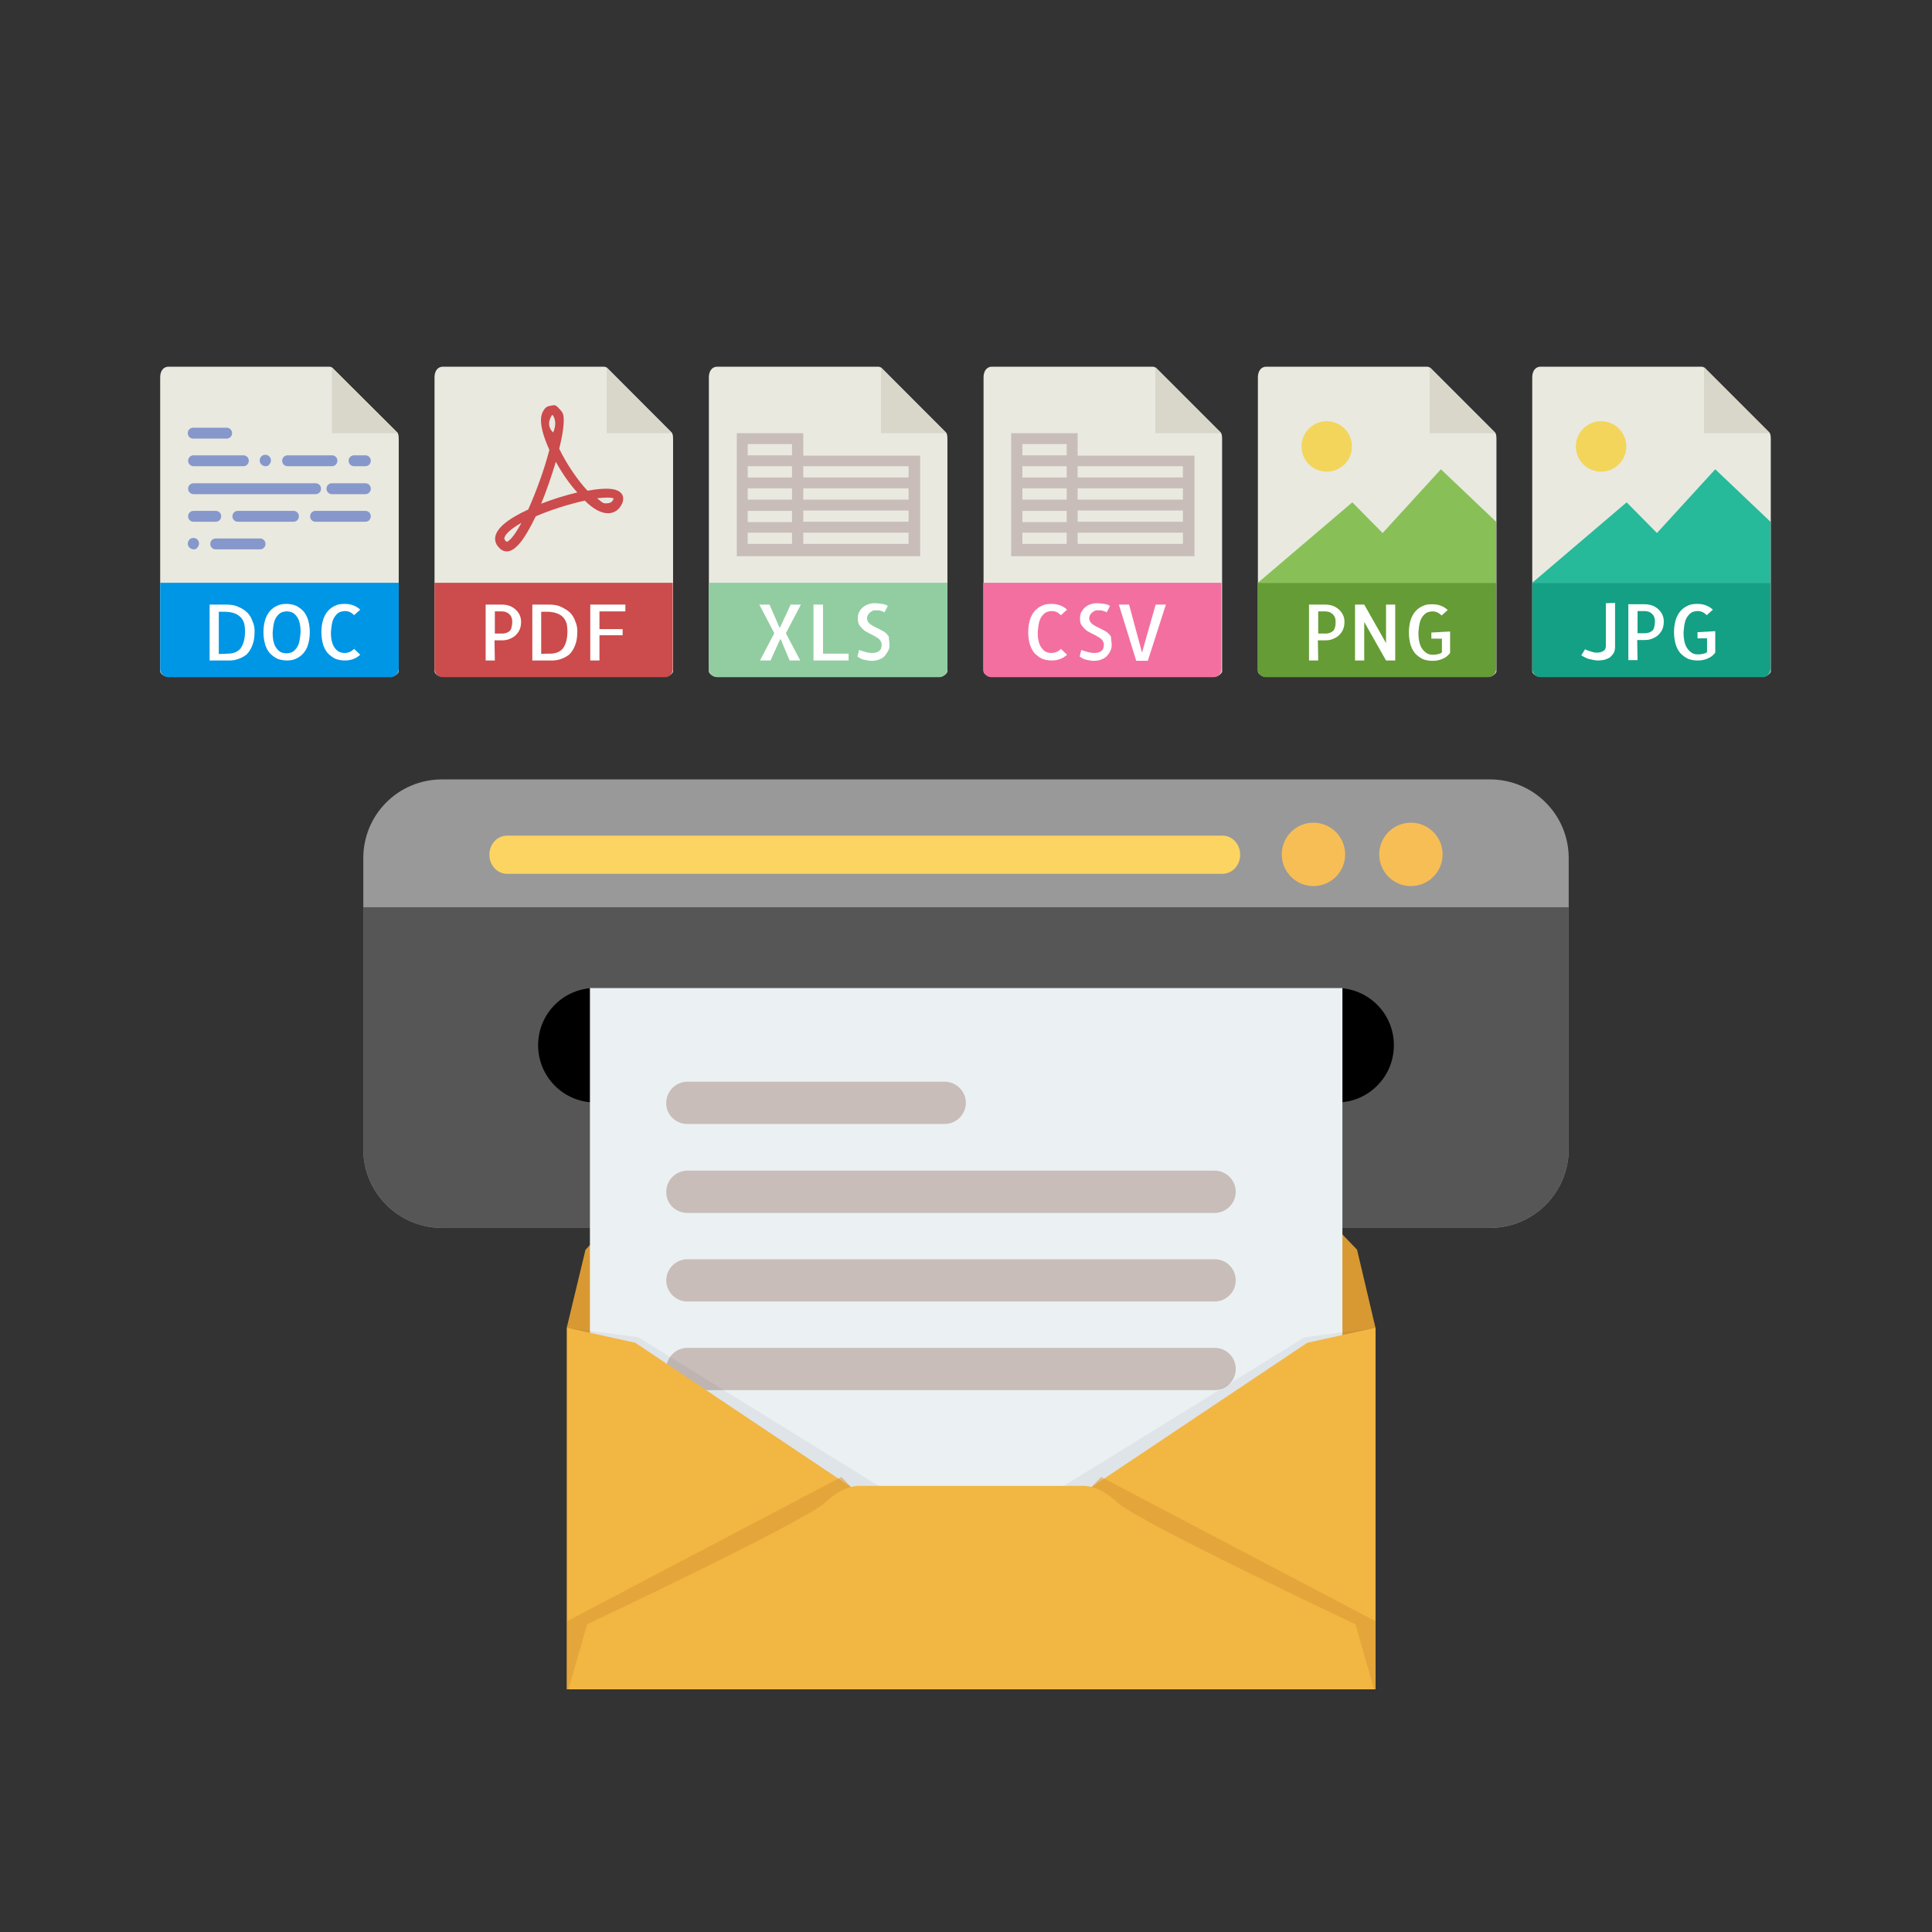
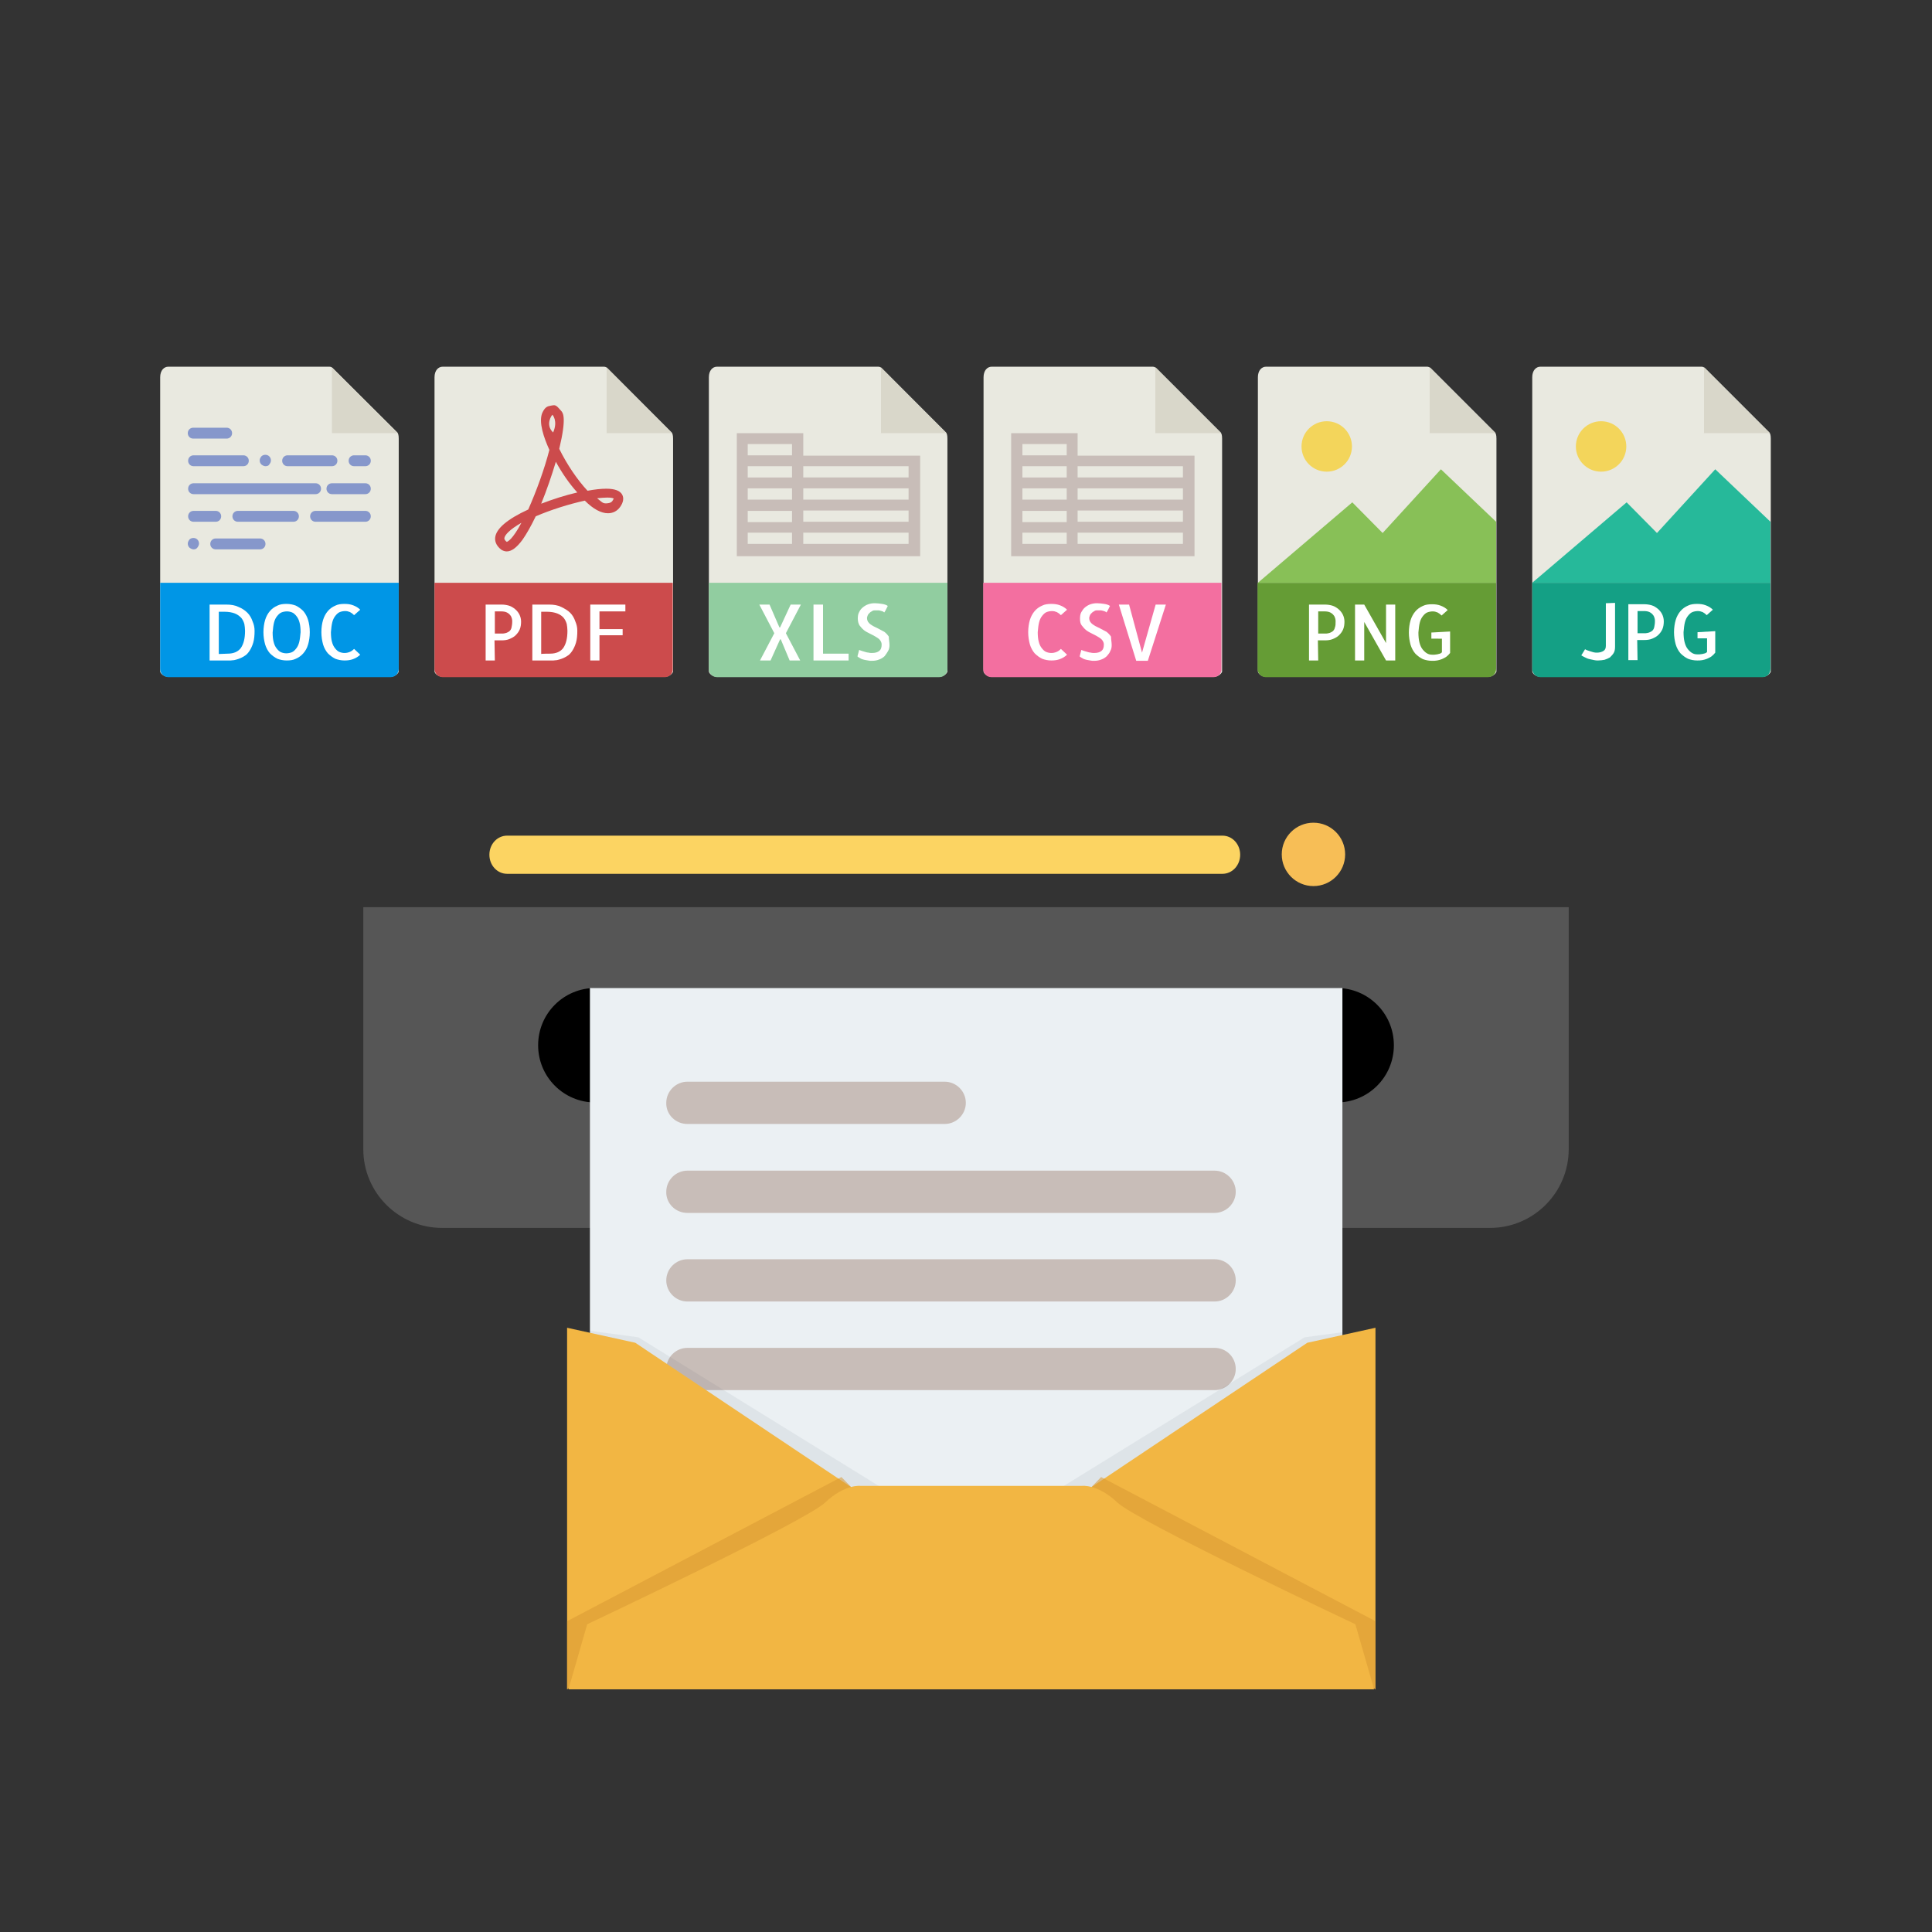
<svg xmlns="http://www.w3.org/2000/svg" version="1.1" id="Capa_1" x="0px" y="0px" viewBox="0 0 566.9 566.9" style="enable-background:new 0 0 566.9 566.9;" xml:space="preserve">
  <rect x="0" y="0" width="566.9" height="566.9" fill="#333333" stroke="none" />
  <style type="text/css">
	.st0{fill:#D89932;}
	.st1{display:none;}
	.st2{display:inline;fill:#EBF0F3;}
	.st3{display:inline;fill:#E1E6E9;}
	.st4{display:inline;fill:#D5D6DB;}
	.st5{fill:#999999;}
	.st6{fill:#565656;}
	.st7{fill:#EBF0F3;}
	.st8{fill:#C8BDB8;}
	.st9{fill:#F7BE56;}
	.st10{fill:#FCD462;}
	.st11{fill:#E9E9E0;}
	.st12{fill:#D9D7CA;}
	.st13{fill:#8697CB;}
	.st14{fill:#0096E6;}
	.st15{fill:#FFFFFF;}
	.st16{fill:#CC4B4C;}
	.st17{fill:#659C35;}
	.st18{fill:#F3D55B;}
	.st19{fill:#88C057;}
	.st20{fill:#91CDA0;}
	.st21{fill:#26B99A;}
	.st22{fill:#14A085;}
	.st23{fill:#F36FA0;}
	.st24{opacity:7.000000e-02;fill:#2D404E;enable-background:new    ;}
	.st25{fill:#F2B643;}
	.st26{opacity:0.54;fill:#D89932;enable-background:new    ;}
</style>
-   <path class="st0" d="M398.2,366.7c0,0-44.9-46.9-67.4-70S285,275.5,285,275.5s-23.4-1.8-45.8,21.2s-67.4,70-67.4,70l-5.5,22.9v106.1  h237.3V389.6L398.2,366.7z" />
  <g class="st1">
-     <polygon class="st2" points="393.9,188.4 393.9,235 173.1,235 173.1,145.5 351,145.5  " />
-     <rect x="173.1" y="145.5" class="st3" width="110.7" height="89.5" />
    <polygon class="st4" points="393.9,188.4 351,188.4 351,145.5  " />
  </g>
-   <path class="st5" d="M106.6,251.8v85.4c0,12.8,10.4,23.1,23.1,23.1h307.5c12.8,0,23.1-10.4,23.1-23.1v-85.4  c0-12.8-10.4-23.1-23.1-23.1H129.7C116.9,228.7,106.6,239,106.6,251.8z" />
  <path class="st6" d="M106.6,266.2v71c0,12.8,10.4,23.1,23.1,23.1h307.5c12.8,0,23.1-10.4,23.1-23.1v-71H106.6L106.6,266.2z" />
  <path d="M392.2,289.9H174.7c-9.3,0-16.8,7.5-16.8,16.8l0,0c0,9.3,7.5,16.8,16.8,16.8h217.5c9.3,0,16.8-7.5,16.8-16.8l0,0  C409,297.4,401.5,289.9,392.2,289.9z" />
  <rect x="173.1" y="289.9" class="st7" width="220.8" height="168.1" />
  <g>
    <path class="st8" d="M201.7,329.8h75.5c3.4,0,6.2-2.8,6.2-6.2c0-3.4-2.8-6.2-6.2-6.2h-75.5c-3.4,0-6.2,2.8-6.2,6.2   C195.4,327,198.2,329.8,201.7,329.8z" />
    <path class="st8" d="M201.7,355.9h154.7c3.4,0,6.2-2.8,6.2-6.2c0-3.4-2.8-6.2-6.2-6.2H201.7c-3.4,0-6.2,2.8-6.2,6.2   C195.4,353.1,198.2,355.9,201.7,355.9z" />
    <path class="st8" d="M356.4,369.5H201.7c-3.4,0-6.2,2.8-6.2,6.2c0,3.4,2.8,6.2,6.2,6.2h154.7c3.4,0,6.2-2.8,6.2-6.2   S359.9,369.5,356.4,369.5z" />
    <path class="st8" d="M356.4,395.5H201.7c-3.4,0-6.2,2.8-6.2,6.2c0,3.4,2.8,6.2,6.2,6.2h154.7c3.4,0,6.2-2.8,6.2-6.2   S359.9,395.5,356.4,395.5z" />
  </g>
  <g>
-     <circle class="st9" cx="414" cy="250.7" r="9.3" />
    <circle class="st9" cx="385.4" cy="250.7" r="9.3" />
  </g>
  <path class="st10" d="M358.7,245.2H148.8c-2.9,0-5.2,2.5-5.2,5.6s2.3,5.6,5.2,5.6h209.9c2.9,0,5.2-2.5,5.2-5.6  C363.9,247.7,361.6,245.2,358.7,245.2z" />
  <g>
    <path class="st11" d="M96.6,107.6H49.4c-1.3,0-2.4,1.1-2.4,3.1V197c0,0.6,1.1,1.6,2.4,1.6h65.2c1.3,0,2.4-1.1,2.4-1.6v-68.3   c0-1.1-0.2-1.5-0.4-1.8l-19-18.9C97.3,107.7,97,107.6,96.6,107.6z" />
    <polygon class="st12" points="97.4,107.8 97.4,127.1 116.7,127.1  " />
    <path class="st13" d="M66.5,128.7h-9.8c-0.9,0-1.6-0.7-1.6-1.6s0.7-1.6,1.6-1.6h9.8c0.9,0,1.6,0.7,1.6,1.6S67.4,128.7,66.5,128.7z" />
    <path class="st13" d="M71.4,136.8H56.8c-0.9,0-1.6-0.7-1.6-1.6c0-0.9,0.7-1.6,1.6-1.6h14.6c0.9,0,1.6,0.7,1.6,1.6   C73,136.1,72.3,136.8,71.4,136.8z" />
    <path class="st13" d="M77.9,136.8c-0.4,0-0.8-0.2-1.2-0.5c-0.3-0.3-0.5-0.7-0.5-1.2s0.2-0.8,0.5-1.2c0.6-0.6,1.7-0.6,2.3,0   c0.3,0.3,0.5,0.7,0.5,1.2s-0.2,0.8-0.5,1.2C78.8,136.7,78.3,136.8,77.9,136.8z" />
    <path class="st13" d="M97.4,136.8h-13c-0.9,0-1.6-0.7-1.6-1.6c0-0.9,0.7-1.6,1.6-1.6h13c0.9,0,1.6,0.7,1.6,1.6   C99,136.1,98.3,136.8,97.4,136.8z" />
    <path class="st13" d="M56.8,161.2c-0.4,0-0.8-0.2-1.2-0.5c-0.3-0.3-0.5-0.7-0.5-1.2c0-0.4,0.2-0.8,0.5-1.2c0.6-0.6,1.7-0.6,2.3,0   c0.3,0.3,0.5,0.7,0.5,1.2c0,0.4-0.2,0.8-0.5,1.2S57.2,161.2,56.8,161.2z" />
    <path class="st13" d="M76.3,161.2h-13c-0.9,0-1.6-0.7-1.6-1.6c0-0.9,0.7-1.6,1.6-1.6h13c0.9,0,1.6,0.7,1.6,1.6   C77.9,160.5,77.2,161.2,76.3,161.2z" />
    <path class="st13" d="M107.2,136.8h-3.3c-0.9,0-1.6-0.7-1.6-1.6c0-0.9,0.7-1.6,1.6-1.6h3.3c0.9,0,1.6,0.7,1.6,1.6   C108.8,136.1,108.1,136.8,107.2,136.8z" />
    <path class="st13" d="M92.6,145H56.8c-0.9,0-1.6-0.7-1.6-1.6c0-0.9,0.7-1.6,1.6-1.6h35.8c0.9,0,1.6,0.7,1.6,1.6   C94.2,144.3,93.5,145,92.6,145z" />
    <path class="st13" d="M107.2,145h-9.8c-0.9,0-1.6-0.7-1.6-1.6c0-0.9,0.7-1.6,1.6-1.6h9.8c0.9,0,1.6,0.7,1.6,1.6   C108.8,144.3,108.1,145,107.2,145z" />
    <path class="st13" d="M63.3,153.1h-6.5c-0.9,0-1.6-0.7-1.6-1.6c0-0.9,0.7-1.6,1.6-1.6h6.5c0.9,0,1.6,0.7,1.6,1.6   C64.9,152.4,64.2,153.1,63.3,153.1z" />
    <path class="st13" d="M86.1,153.1H69.8c-0.9,0-1.6-0.7-1.6-1.6c0-0.9,0.7-1.6,1.6-1.6h16.3c0.9,0,1.6,0.7,1.6,1.6   C87.7,152.4,87,153.1,86.1,153.1z" />
    <path class="st13" d="M107.2,153.1H92.6c-0.9,0-1.6-0.7-1.6-1.6c0-0.9,0.7-1.6,1.6-1.6h14.6c0.9,0,1.6,0.7,1.6,1.6   C108.8,152.4,108.1,153.1,107.2,153.1z" />
    <path class="st14" d="M114.6,198.7H49.4c-1.3,0-2.4-1.1-2.4-2.4V171h70v25.3C117,197.6,115.9,198.7,114.6,198.7z" />
    <g>
      <path class="st15" d="M74.7,185.1c0,1.3-0.1,2.5-0.4,3.5s-0.7,1.8-1.1,2.4c-0.4,0.6-0.9,1.2-1.5,1.5c-0.6,0.4-1.1,0.6-1.6,0.8    s-1,0.3-1.4,0.4c-0.4,0-0.7,0.1-1,0.1h-6.2v-16.4h4.9c1.4,0,2.6,0.2,3.6,0.7c1,0.4,1.9,1,2.6,1.7s1.2,1.6,1.5,2.5    C74.5,183.2,74.7,184.1,74.7,185.1z M66.8,191.8c1.8,0,3.1-0.6,3.9-1.7c0.8-1.2,1.2-2.8,1.2-5c0-0.7-0.1-1.4-0.2-2    c-0.2-0.7-0.5-1.3-0.9-1.8c-0.5-0.5-1.1-1-1.9-1.3s-1.8-0.5-3.1-0.5h-1.6v12.4L66.8,191.8L66.8,191.8z" />
      <path class="st15" d="M90.9,185.5c0,1.4-0.2,2.6-0.5,3.6c-0.3,1.1-0.8,1.9-1.4,2.6c-0.6,0.7-1.3,1.2-2.2,1.6    c-0.8,0.4-1.7,0.5-2.7,0.5s-1.9-0.2-2.7-0.5c-0.8-0.4-1.5-0.9-2.2-1.6c-0.6-0.7-1.1-1.6-1.4-2.6c-0.3-1.1-0.5-2.3-0.5-3.6    s0.2-2.6,0.5-3.6s0.8-1.9,1.4-2.6c0.6-0.7,1.3-1.2,2.2-1.6c0.8-0.4,1.7-0.5,2.7-0.5s1.9,0.2,2.7,0.5c0.8,0.4,1.5,0.9,2.2,1.6    c0.6,0.7,1.1,1.6,1.4,2.6C90.7,182.9,90.9,184.1,90.9,185.5z M84,191.7c0.5,0,1.1-0.1,1.6-0.3s0.9-0.6,1.3-1.1s0.7-1.1,0.9-1.9    c0.2-0.8,0.3-1.8,0.4-2.9c0-1.1-0.1-2.1-0.3-2.8c-0.2-0.8-0.5-1.4-0.9-1.9s-0.8-0.9-1.3-1.1c-0.5-0.2-1-0.3-1.5-0.3    s-1.1,0.1-1.6,0.3s-0.9,0.6-1.3,1.1s-0.7,1.1-0.9,1.9c-0.2,0.8-0.3,1.7-0.4,2.9c0,1.1,0.1,2.1,0.3,2.8c0.2,0.8,0.5,1.4,0.9,1.9    s0.8,0.9,1.3,1.1S83.5,191.7,84,191.7z" />
      <path class="st15" d="M105.7,192.1c-0.6,0.6-1.3,1-2.1,1.3c-0.8,0.3-1.6,0.4-2.5,0.4c-1,0-1.9-0.2-2.7-0.5    c-0.8-0.4-1.5-0.9-2.2-1.6c-0.6-0.7-1.1-1.6-1.4-2.6c-0.3-1.1-0.5-2.3-0.5-3.6c0-1.4,0.2-2.6,0.5-3.6s0.8-1.9,1.4-2.6    c0.6-0.7,1.3-1.2,2.2-1.6c0.8-0.4,1.7-0.5,2.7-0.5c0.9,0,1.7,0.1,2.5,0.4c0.8,0.3,1.5,0.7,2.1,1.3l-1.8,1.6    c-0.4-0.4-0.8-0.7-1.2-0.9c-0.5-0.2-0.9-0.3-1.4-0.3s-1.1,0.1-1.6,0.3s-0.9,0.6-1.3,1.1s-0.7,1.1-0.9,1.9    c-0.2,0.8-0.3,1.7-0.4,2.9c0,1.1,0.1,2.1,0.3,2.8c0.2,0.8,0.5,1.4,0.9,1.9s0.8,0.9,1.3,1.1c0.5,0.2,1,0.3,1.5,0.3s1-0.1,1.5-0.3    s0.9-0.5,1.3-0.9L105.7,192.1z" />
    </g>
  </g>
  <g>
    <path class="st11" d="M177.1,107.6h-47.2c-1.3,0-2.4,1.1-2.4,3.1V197c0,0.6,1.1,1.6,2.4,1.6h65.2c1.3,0,2.4-1.1,2.4-1.6v-68.3   c0-1.1-0.2-1.5-0.4-1.8L178.2,108C177.9,107.7,177.5,107.6,177.1,107.6z" />
    <polygon class="st12" points="178,107.8 178,127.1 197.2,127.1  " />
    <path class="st16" d="M148.7,161.8L148.7,161.8c-0.6,0-1.1-0.2-1.6-0.5c-1.7-1.3-1.9-2.7-1.8-3.6c0.3-2.6,3.6-5.4,9.7-8.2   c2.4-5.4,4.8-12,6.2-17.5c-1.6-3.5-3.2-8.1-2.1-10.8c0.4-0.9,0.9-1.7,1.8-2c0.4-0.1,1.3-0.3,1.7-0.3c0.8,0,1.5,1.1,2.1,1.7   c0.5,0.6,1.6,1.9-0.6,11.1c2.2,4.5,5.3,9.1,8.3,12.3c2.1-0.4,4-0.6,5.5-0.6c2.5,0,4.1,0.6,4.7,1.8c0.5,1,0.3,2.2-0.6,3.5   c-0.9,1.3-2.2,1.9-3.6,1.9c-2,0-4.3-1.2-6.8-3.7c-4.6,1-10,2.7-14.4,4.6c-1.4,2.9-2.7,5.2-3.9,6.9   C151.6,160.7,150.1,161.8,148.7,161.8z M153,153.4c-3.5,2-4.9,3.6-5,4.5c0,0.1-0.1,0.5,0.7,1.1C149,158.9,150.4,158.3,153,153.4z    M175.2,146.2c1.3,1,1.6,1.5,2.5,1.5c0.4,0,1.5,0,2-0.7c0.2-0.3,0.3-0.6,0.4-0.7c-0.2-0.1-0.5-0.3-1.9-0.3   C177.3,146,176.3,146.1,175.2,146.2z M163.1,135.5c-1.2,4-2.7,8.4-4.3,12.3c3.4-1.3,7.1-2.5,10.6-3.3   C167.1,142,164.9,138.8,163.1,135.5z M162.1,121.7c-0.2,0.1-2.2,2.9,0.2,5.2C163.8,123.5,162.1,121.7,162.1,121.7z" />
    <path class="st16" d="M195.1,198.7h-65.2c-1.3,0-2.4-1.1-2.4-2.4V171h69.9v25.3C197.5,197.6,196.4,198.7,195.1,198.7z" />
    <g>
      <path class="st15" d="M145.2,193.8h-2.7v-16.4h4.7c0.7,0,1.4,0.1,2.1,0.3s1.3,0.6,1.8,1s1,1,1.3,1.6s0.5,1.3,0.5,2.1    s-0.1,1.6-0.4,2.3c-0.3,0.7-0.7,1.2-1.2,1.7s-1.1,0.8-1.8,1.1s-1.5,0.4-2.4,0.4h-2L145.2,193.8L145.2,193.8z M145.2,179.4v6.5h2.4    c0.3,0,0.6-0.1,1-0.2c0.3-0.1,0.6-0.3,0.9-0.5c0.3-0.3,0.5-0.6,0.6-1.1s0.2-1,0.2-1.7c0-0.3,0-0.6-0.1-0.9c-0.1-0.3-0.2-0.7-0.5-1    c-0.2-0.3-0.6-0.6-1-0.8s-1-0.3-1.6-0.3H145.2L145.2,179.4z" />
      <path class="st15" d="M169.4,185.1c0,1.3-0.1,2.5-0.4,3.5c-0.3,1-0.7,1.8-1.1,2.4c-0.4,0.6-0.9,1.2-1.5,1.5    c-0.6,0.4-1.1,0.6-1.6,0.8s-1,0.3-1.4,0.4c-0.4,0-0.7,0.1-1,0.1h-6.2v-16.4h4.9c1.4,0,2.6,0.2,3.6,0.7s1.9,1,2.6,1.7    c0.7,0.7,1.2,1.6,1.5,2.5C169.2,183.2,169.4,184.1,169.4,185.1z M161.4,191.8c1.8,0,3.1-0.6,3.9-1.7c0.8-1.2,1.2-2.8,1.2-5    c0-0.7-0.1-1.4-0.2-2c-0.2-0.7-0.5-1.3-0.9-1.8s-1.1-1-1.9-1.3c-0.8-0.3-1.8-0.5-3.1-0.5h-1.6v12.4    C158.8,191.8,161.4,191.8,161.4,191.8z" />
      <path class="st15" d="M175.9,179.4v5.2h6.8v1.8h-6.8v7.4h-2.7v-16.4h10.3v2H175.9z" />
    </g>
  </g>
  <g>
-     <path class="st11" d="M418.7,107.6h-47.2c-1.3,0-2.4,1.1-2.4,3.1V197c0,0.6,1.1,1.6,2.4,1.6h65.2c1.3,0,2.4-1.1,2.4-1.6v-68.3   c0-1.1-0.2-1.5-0.4-1.8L419.8,108C419.4,107.7,419,107.6,418.7,107.6z" />
+     <path class="st11" d="M418.7,107.6h-47.2c-1.3,0-2.4,1.1-2.4,3.1V197c0,0.6,1.1,1.6,2.4,1.6h65.2c1.3,0,2.4-1.1,2.4-1.6v-68.3   c0-1.1-0.2-1.5-0.4-1.8L419.8,108C419.4,107.7,419,107.6,418.7,107.6" />
    <path class="st17" d="M436.6,198.7h-65.2c-1.3,0-2.4-1.1-2.4-2.4V171h70v25.3C439,197.6,438,198.7,436.6,198.7z" />
    <polygon class="st12" points="419.5,107.8 419.5,127.1 438.8,127.1  " />
    <g>
      <path class="st15" d="M386.8,193.8h-2.7v-16.4h4.7c0.7,0,1.4,0.1,2.1,0.3s1.3,0.6,1.8,1s1,1,1.3,1.6s0.5,1.3,0.5,2.1    s-0.1,1.6-0.4,2.3s-0.7,1.2-1.2,1.7s-1.1,0.8-1.8,1.1c-0.7,0.3-1.5,0.4-2.4,0.4h-2L386.8,193.8L386.8,193.8z M386.8,179.4v6.5h2.4    c0.3,0,0.6-0.1,1-0.2c0.3-0.1,0.6-0.3,0.9-0.5c0.3-0.3,0.5-0.6,0.6-1.1c0.2-0.5,0.2-1,0.2-1.7c0-0.3,0-0.6-0.1-0.9    c-0.1-0.3-0.2-0.7-0.5-1c-0.2-0.3-0.6-0.6-1-0.8s-1-0.3-1.6-0.3H386.8L386.8,179.4z" />
      <path class="st15" d="M409.4,177.4v16.4h-2.7l-6.4-11.3v11.3h-2.7v-16.4h2.7l6.4,11.3v-11.3H409.4z" />
      <path class="st15" d="M425.5,185.3v6.3c-0.3,0.4-0.7,0.8-1.1,1.1s-0.9,0.5-1.3,0.7c-0.5,0.2-0.9,0.3-1.4,0.4    c-0.5,0.1-1,0.1-1.5,0.1c-1,0-1.9-0.2-2.7-0.5c-0.8-0.4-1.5-0.9-2.2-1.6c-0.6-0.7-1.1-1.6-1.4-2.6c-0.3-1.1-0.5-2.3-0.5-3.6    s0.2-2.6,0.5-3.6s0.8-1.9,1.4-2.6c0.6-0.7,1.3-1.2,2.2-1.6c0.8-0.4,1.7-0.5,2.7-0.5c0.9,0,1.7,0.1,2.5,0.4    c0.8,0.3,1.5,0.7,2.1,1.3l-1.8,1.6c-0.4-0.4-0.8-0.7-1.2-0.9c-0.5-0.2-0.9-0.3-1.4-0.3s-1.1,0.1-1.6,0.3s-0.9,0.6-1.3,1.1    s-0.7,1.1-0.9,1.9c-0.2,0.8-0.3,1.7-0.4,2.9c0,1.1,0.1,2.1,0.3,2.9c0.2,0.8,0.5,1.5,0.9,2s0.8,0.9,1.3,1.2s1,0.4,1.5,0.4    c0.2,0,0.4,0,0.7,0c0.3,0,0.5-0.1,0.8-0.1c0.3-0.1,0.5-0.1,0.8-0.2c0.3-0.1,0.4-0.2,0.6-0.4v-4H420v-1.8L425.5,185.3L425.5,185.3z    " />
    </g>
    <circle class="st18" cx="389.3" cy="131" r="7.4" />
    <polygon class="st19" points="369.1,171 387,171 439,171 439,153.1 422.8,137.7 405.7,156.4 396.8,147.4  " />
  </g>
  <g>
    <path class="st11" d="M257.6,107.6h-47.2c-1.3,0-2.4,1.1-2.4,3.1V197c0,0.6,1.1,1.6,2.4,1.6h65.2c1.3,0,2.4-1.1,2.4-1.6v-68.3   c0-1.1-0.2-1.5-0.4-1.8L258.7,108C258.4,107.7,258,107.6,257.6,107.6z" />
    <polygon class="st12" points="258.5,107.8 258.5,127.1 277.7,127.1  " />
    <path class="st20" d="M275.6,198.7h-65.2c-1.3,0-2.4-1.1-2.4-2.4V171h70v25.3C278,197.6,276.9,198.7,275.6,198.7z" />
    <g>
      <path class="st15" d="M230.6,185.8l4.2,8h-3.1l-2.6-6.2h-0.2l-2.8,6.2H223l4.2-8l-4.4-8.4h3l2.9,6.7h0.2l3.1-6.7h3L230.6,185.8z" />
      <path class="st15" d="M241.5,177.4v14.4h7.5v2h-10.3v-16.4H241.5z" />
      <path class="st15" d="M261,189.3c0,0.6-0.1,1.2-0.4,1.7s-0.6,1-1,1.5c-0.4,0.4-1,0.8-1.6,1c-0.7,0.3-1.4,0.4-2.2,0.4    c-0.4,0-0.7,0-1.1-0.1s-0.8-0.1-1.1-0.2c-0.4-0.1-0.8-0.2-1.1-0.4s-0.6-0.3-0.9-0.6l0.5-1.9c0.2,0.1,0.5,0.2,0.8,0.3    s0.6,0.2,1,0.3c0.3,0.1,0.7,0.2,1,0.2c0.3,0.1,0.7,0.1,1,0.1c0.9,0,1.6-0.2,2.1-0.6s0.7-1,0.7-1.9c0-0.5-0.2-0.9-0.5-1.3    c-0.3-0.4-0.8-0.7-1.3-1s-1.1-0.6-1.7-0.9c-0.6-0.3-1.2-0.6-1.7-1s-0.9-0.9-1.3-1.4c-0.3-0.5-0.5-1.2-0.5-2c0-0.7,0.1-1.4,0.4-1.9    c0.3-0.6,0.6-1,1.1-1.4s1-0.7,1.6-0.9s1.2-0.3,1.9-0.3s1.4,0.1,2.1,0.2c0.7,0.1,1.3,0.3,1.7,0.6c-0.1,0.2-0.2,0.4-0.3,0.6    c-0.1,0.2-0.2,0.4-0.3,0.6c-0.1,0.2-0.2,0.4-0.3,0.5c-0.1,0.1-0.1,0.2-0.1,0.2c-0.1,0-0.2-0.1-0.3-0.2c-0.1-0.1-0.3-0.1-0.5-0.2    c-0.2-0.1-0.5-0.1-0.8-0.2c-0.3,0-0.8,0-1.3,0c-0.3,0-0.6,0.1-0.8,0.3c-0.3,0.1-0.5,0.3-0.7,0.5s-0.4,0.4-0.5,0.7    s-0.2,0.5-0.2,0.7c0,0.6,0.2,1.1,0.5,1.4c0.3,0.4,0.8,0.7,1.3,1s1.1,0.5,1.6,0.8c0.6,0.3,1.1,0.6,1.7,0.9c0.5,0.4,0.9,0.8,1.3,1.4    C260.8,187.7,261,188.4,261,189.3z" />
    </g>
    <path class="st8" d="M235.7,133.6v-6.5h-19.5v6.5v3.3v3.3v3.3v3.3v3.3v3.3v3.3v6.5h16.3h3.3H270v-6.5v-3.3v-3.3v-3.3v-3.3v-3.3   v-6.5h-34.3V133.6z M219.4,130.3h13v3.3h-13V130.3z M219.4,136.8h13v3.3h-13V136.8z M219.4,143.3h13v3.3h-13V143.3z M219.4,149.9   h13v3.3h-13V149.9z M232.4,159.6h-13v-3.3h13V159.6z M266.6,159.6h-30.9v-3.3h30.9V159.6z M266.6,153.1h-30.9v-3.3h30.9V153.1z    M266.6,146.6h-30.9v-3.3h30.9V146.6z M235.7,140.1v-3.3h30.9v3.3H235.7z" />
  </g>
  <g>
    <path class="st11" d="M499.2,107.6H452c-1.3,0-2.4,1.1-2.4,3.1V197c0,0.6,1.1,1.6,2.4,1.6h65.2c1.3,0,2.4-1.1,2.4-1.6v-68.3   c0-1.1-0.2-1.5-0.4-1.8L500.3,108C499.9,107.7,499.6,107.6,499.2,107.6z" />
    <polygon class="st12" points="500,107.8 500,127.1 519.3,127.1  " />
    <circle class="st18" cx="469.8" cy="131" r="7.4" />
    <polygon class="st21" points="449.6,171 467.5,171 519.5,171 519.5,153.1 503.3,137.7 486.2,156.4 477.3,147.4  " />
    <path class="st22" d="M517.2,198.7H452c-1.3,0-2.4-1.1-2.4-2.4V171h69.9v25.3C519.5,197.6,518.5,198.7,517.2,198.7z" />
    <g>
      <path class="st15" d="M473.9,176.9v12.8c0,0.8-0.1,1.4-0.4,1.9s-0.7,0.9-1.1,1.3c-0.5,0.3-1,0.5-1.6,0.7c-0.6,0.1-1.2,0.2-1.9,0.2    c-0.3,0-0.7,0-1.1-0.1s-0.9-0.2-1.4-0.3s-0.9-0.3-1.3-0.5s-0.8-0.4-1.1-0.6l1.1-1.8c0.1,0.1,0.4,0.2,0.6,0.3    c0.3,0.1,0.6,0.2,0.9,0.3s0.7,0.2,1,0.3c0.4,0.1,0.7,0.1,1,0.1c0.8,0,1.4-0.2,1.9-0.5s0.7-0.8,0.7-1.5V177L473.9,176.9    L473.9,176.9z" />
      <path class="st15" d="M480.5,193.7h-2.7v-16.4h4.7c0.7,0,1.4,0.1,2.1,0.3s1.3,0.6,1.8,1s1,1,1.3,1.6s0.5,1.3,0.5,2.1    s-0.1,1.6-0.4,2.3s-0.7,1.2-1.2,1.7s-1.1,0.8-1.8,1.1s-1.5,0.4-2.4,0.4h-2L480.5,193.7L480.5,193.7z M480.5,179.3v6.5h2.4    c0.3,0,0.6-0.1,1-0.2c0.3-0.1,0.6-0.3,0.9-0.5c0.3-0.3,0.5-0.6,0.6-1.1s0.2-1,0.2-1.7c0-0.3,0-0.6-0.1-0.9c-0.1-0.3-0.2-0.7-0.5-1    c-0.2-0.3-0.6-0.6-1-0.8s-1-0.3-1.6-0.3H480.5z" />
      <path class="st15" d="M503.3,185.2v6.3c-0.3,0.4-0.7,0.8-1.1,1.1s-0.9,0.5-1.3,0.7c-0.5,0.2-0.9,0.3-1.4,0.4    c-0.5,0.1-1,0.1-1.5,0.1c-1,0-1.9-0.2-2.7-0.5c-0.8-0.4-1.5-0.9-2.2-1.6c-0.6-0.7-1.1-1.6-1.4-2.6c-0.3-1.1-0.5-2.3-0.5-3.6    s0.2-2.6,0.5-3.6s0.8-1.9,1.4-2.6c0.6-0.7,1.3-1.2,2.2-1.6c0.8-0.4,1.7-0.5,2.7-0.5c0.9,0,1.7,0.1,2.5,0.4    c0.8,0.3,1.5,0.7,2.1,1.3l-1.8,1.6c-0.4-0.4-0.8-0.7-1.2-0.9c-0.5-0.2-0.9-0.3-1.4-0.3s-1.1,0.1-1.6,0.3s-0.9,0.6-1.3,1.1    s-0.7,1.1-0.9,1.9c-0.2,0.8-0.3,1.7-0.4,2.9c0,1.1,0.1,2.1,0.3,2.9c0.2,0.8,0.5,1.5,0.9,2s0.8,0.9,1.3,1.2s1,0.4,1.5,0.4    c0.2,0,0.4,0,0.7,0c0.3,0,0.5-0.1,0.8-0.1c0.3-0.1,0.5-0.1,0.8-0.2c0.3-0.1,0.4-0.2,0.6-0.4v-4h-2.8v-1.8L503.3,185.2L503.3,185.2    z" />
    </g>
  </g>
  <g>
    <path class="st11" d="M338.2,107.6H291c-1.3,0-2.4,1.1-2.4,3.1V197c0,0.6,1.1,1.6,2.4,1.6h65.2c1.3,0,2.4-1.1,2.4-1.6v-68.3   c0-1.1-0.2-1.5-0.4-1.8L339.3,108C338.9,107.7,338.5,107.6,338.2,107.6z" />
    <polygon class="st12" points="339,107.8 339,127.1 358.3,127.1  " />
    <path class="st23" d="M356.1,198.7h-65.2c-1.3,0-2.4-1.1-2.4-2.4V171h69.9v25.3C358.5,197.6,357.4,198.7,356.1,198.7z" />
    <g>
      <path class="st15" d="M313.1,192.1c-0.6,0.6-1.3,1-2.1,1.3c-0.8,0.3-1.6,0.4-2.5,0.4c-1,0-1.9-0.2-2.7-0.5    c-0.8-0.4-1.5-0.9-2.2-1.6c-0.6-0.7-1.1-1.6-1.4-2.6c-0.3-1.1-0.5-2.3-0.5-3.6s0.2-2.6,0.5-3.6s0.8-1.9,1.4-2.6    c0.6-0.7,1.3-1.2,2.2-1.6c0.8-0.4,1.7-0.5,2.7-0.5c0.9,0,1.7,0.1,2.5,0.4c0.8,0.3,1.5,0.7,2.1,1.3l-1.8,1.6    c-0.4-0.4-0.8-0.7-1.2-0.9c-0.5-0.2-0.9-0.3-1.4-0.3s-1.1,0.1-1.6,0.3s-0.9,0.6-1.3,1.1s-0.7,1.1-0.9,1.9    c-0.2,0.8-0.3,1.7-0.4,2.9c0,1.1,0.1,2.1,0.3,2.8c0.2,0.8,0.5,1.4,0.9,1.9s0.8,0.9,1.3,1.1s1,0.3,1.5,0.3s1-0.1,1.5-0.3    s0.9-0.5,1.3-0.9L313.1,192.1z" />
      <path class="st15" d="M326.2,189.3c0,0.6-0.1,1.2-0.4,1.7c-0.2,0.6-0.6,1-1,1.5c-0.4,0.4-1,0.8-1.6,1c-0.7,0.3-1.4,0.4-2.2,0.4    c-0.4,0-0.7,0-1.1-0.1s-0.8-0.1-1.1-0.2c-0.4-0.1-0.8-0.2-1.1-0.4c-0.3-0.2-0.6-0.3-0.9-0.6l0.5-1.9c0.2,0.1,0.5,0.2,0.8,0.3    s0.6,0.2,1,0.3c0.3,0.1,0.7,0.2,1,0.2c0.3,0.1,0.7,0.1,1,0.1c0.9,0,1.6-0.2,2.1-0.6s0.7-1,0.7-1.9c0-0.5-0.2-0.9-0.5-1.3    c-0.3-0.4-0.8-0.7-1.3-1s-1.1-0.6-1.7-0.9s-1.2-0.6-1.7-1s-0.9-0.9-1.3-1.4s-0.5-1.2-0.5-2c0-0.7,0.1-1.4,0.4-1.9s0.6-1,1.1-1.4    s1-0.7,1.6-0.9s1.2-0.3,1.9-0.3c0.7,0,1.4,0.1,2.1,0.2c0.7,0.1,1.3,0.3,1.7,0.6c-0.1,0.2-0.2,0.4-0.3,0.6    c-0.1,0.2-0.2,0.4-0.3,0.6c-0.1,0.2-0.2,0.4-0.3,0.5c-0.1,0.1-0.1,0.2-0.1,0.2c-0.1,0-0.2-0.1-0.3-0.2s-0.3-0.1-0.5-0.2    c-0.2-0.1-0.5-0.1-0.8-0.2c-0.3,0-0.8,0-1.3,0c-0.3,0-0.6,0.1-0.8,0.3c-0.3,0.1-0.5,0.3-0.7,0.5s-0.4,0.4-0.5,0.7    s-0.2,0.5-0.2,0.7c0,0.6,0.2,1.1,0.5,1.4c0.3,0.4,0.8,0.7,1.3,1s1.1,0.5,1.6,0.8c0.6,0.3,1.1,0.6,1.7,0.9c0.5,0.4,0.9,0.8,1.3,1.4    C326,187.7,326.2,188.4,326.2,189.3z" />
      <path class="st15" d="M333.4,193.9l-5.1-16.5h3l3.8,14.1l4-14.1h3l-5.3,16.5H333.4z" />
    </g>
    <path class="st8" d="M316.2,133.6v-6.5h-19.5v6.5v3.3v3.3v3.3v3.3v3.3v3.3v3.3v6.5H313h3.3h34.2v-6.5v-3.3v-3.3v-3.3v-3.3v-3.3   v-6.5h-34.3V133.6z M300,130.3h13v3.3h-13V130.3z M300,136.8h13v3.3h-13V136.8z M300,143.3h13v3.3h-13V143.3z M300,149.9h13v3.3   h-13V149.9z M313,159.6h-13v-3.3h13V159.6z M347.1,159.6h-30.9v-3.3h30.9V159.6z M347.1,153.1h-30.9v-3.3h30.9V153.1z M347.1,146.6   h-30.9v-3.3h30.9V146.6z M316.2,140.1v-3.3h30.9v3.3H316.2z" />
  </g>
  <polygon class="st24" points="249.8,436.5 258,436.1 187.3,392.4 166.4,389.6 " />
  <polygon class="st24" points="320.3,436.5 312,436.1 382.8,392.4 403.6,389.6 " />
  <polygon class="st25" points="166.4,389.6 166.4,495.7 249.8,436.4 186.4,394 " />
  <polygon class="st25" points="403.6,389.6 403.6,495.7 320.2,436.4 383.6,394 " />
  <polygon class="st26" points="166.4,495.7 166.4,475.7 246.9,433.4 249.8,436.4 " />
  <polygon class="st26" points="403.6,495.7 403.6,475.7 323.1,433.4 320.2,436.4 " />
  <path class="st25" d="M397.7,476.6c0,0-64-30.2-69.8-35.7s-10.4-4.9-10.4-4.9H285h-32.5c0,0-4.6-0.6-10.4,4.9  c-5.8,5.5-69.8,35.7-69.8,35.7l-5.5,19.1H285h118.2L397.7,476.6z" />
</svg>